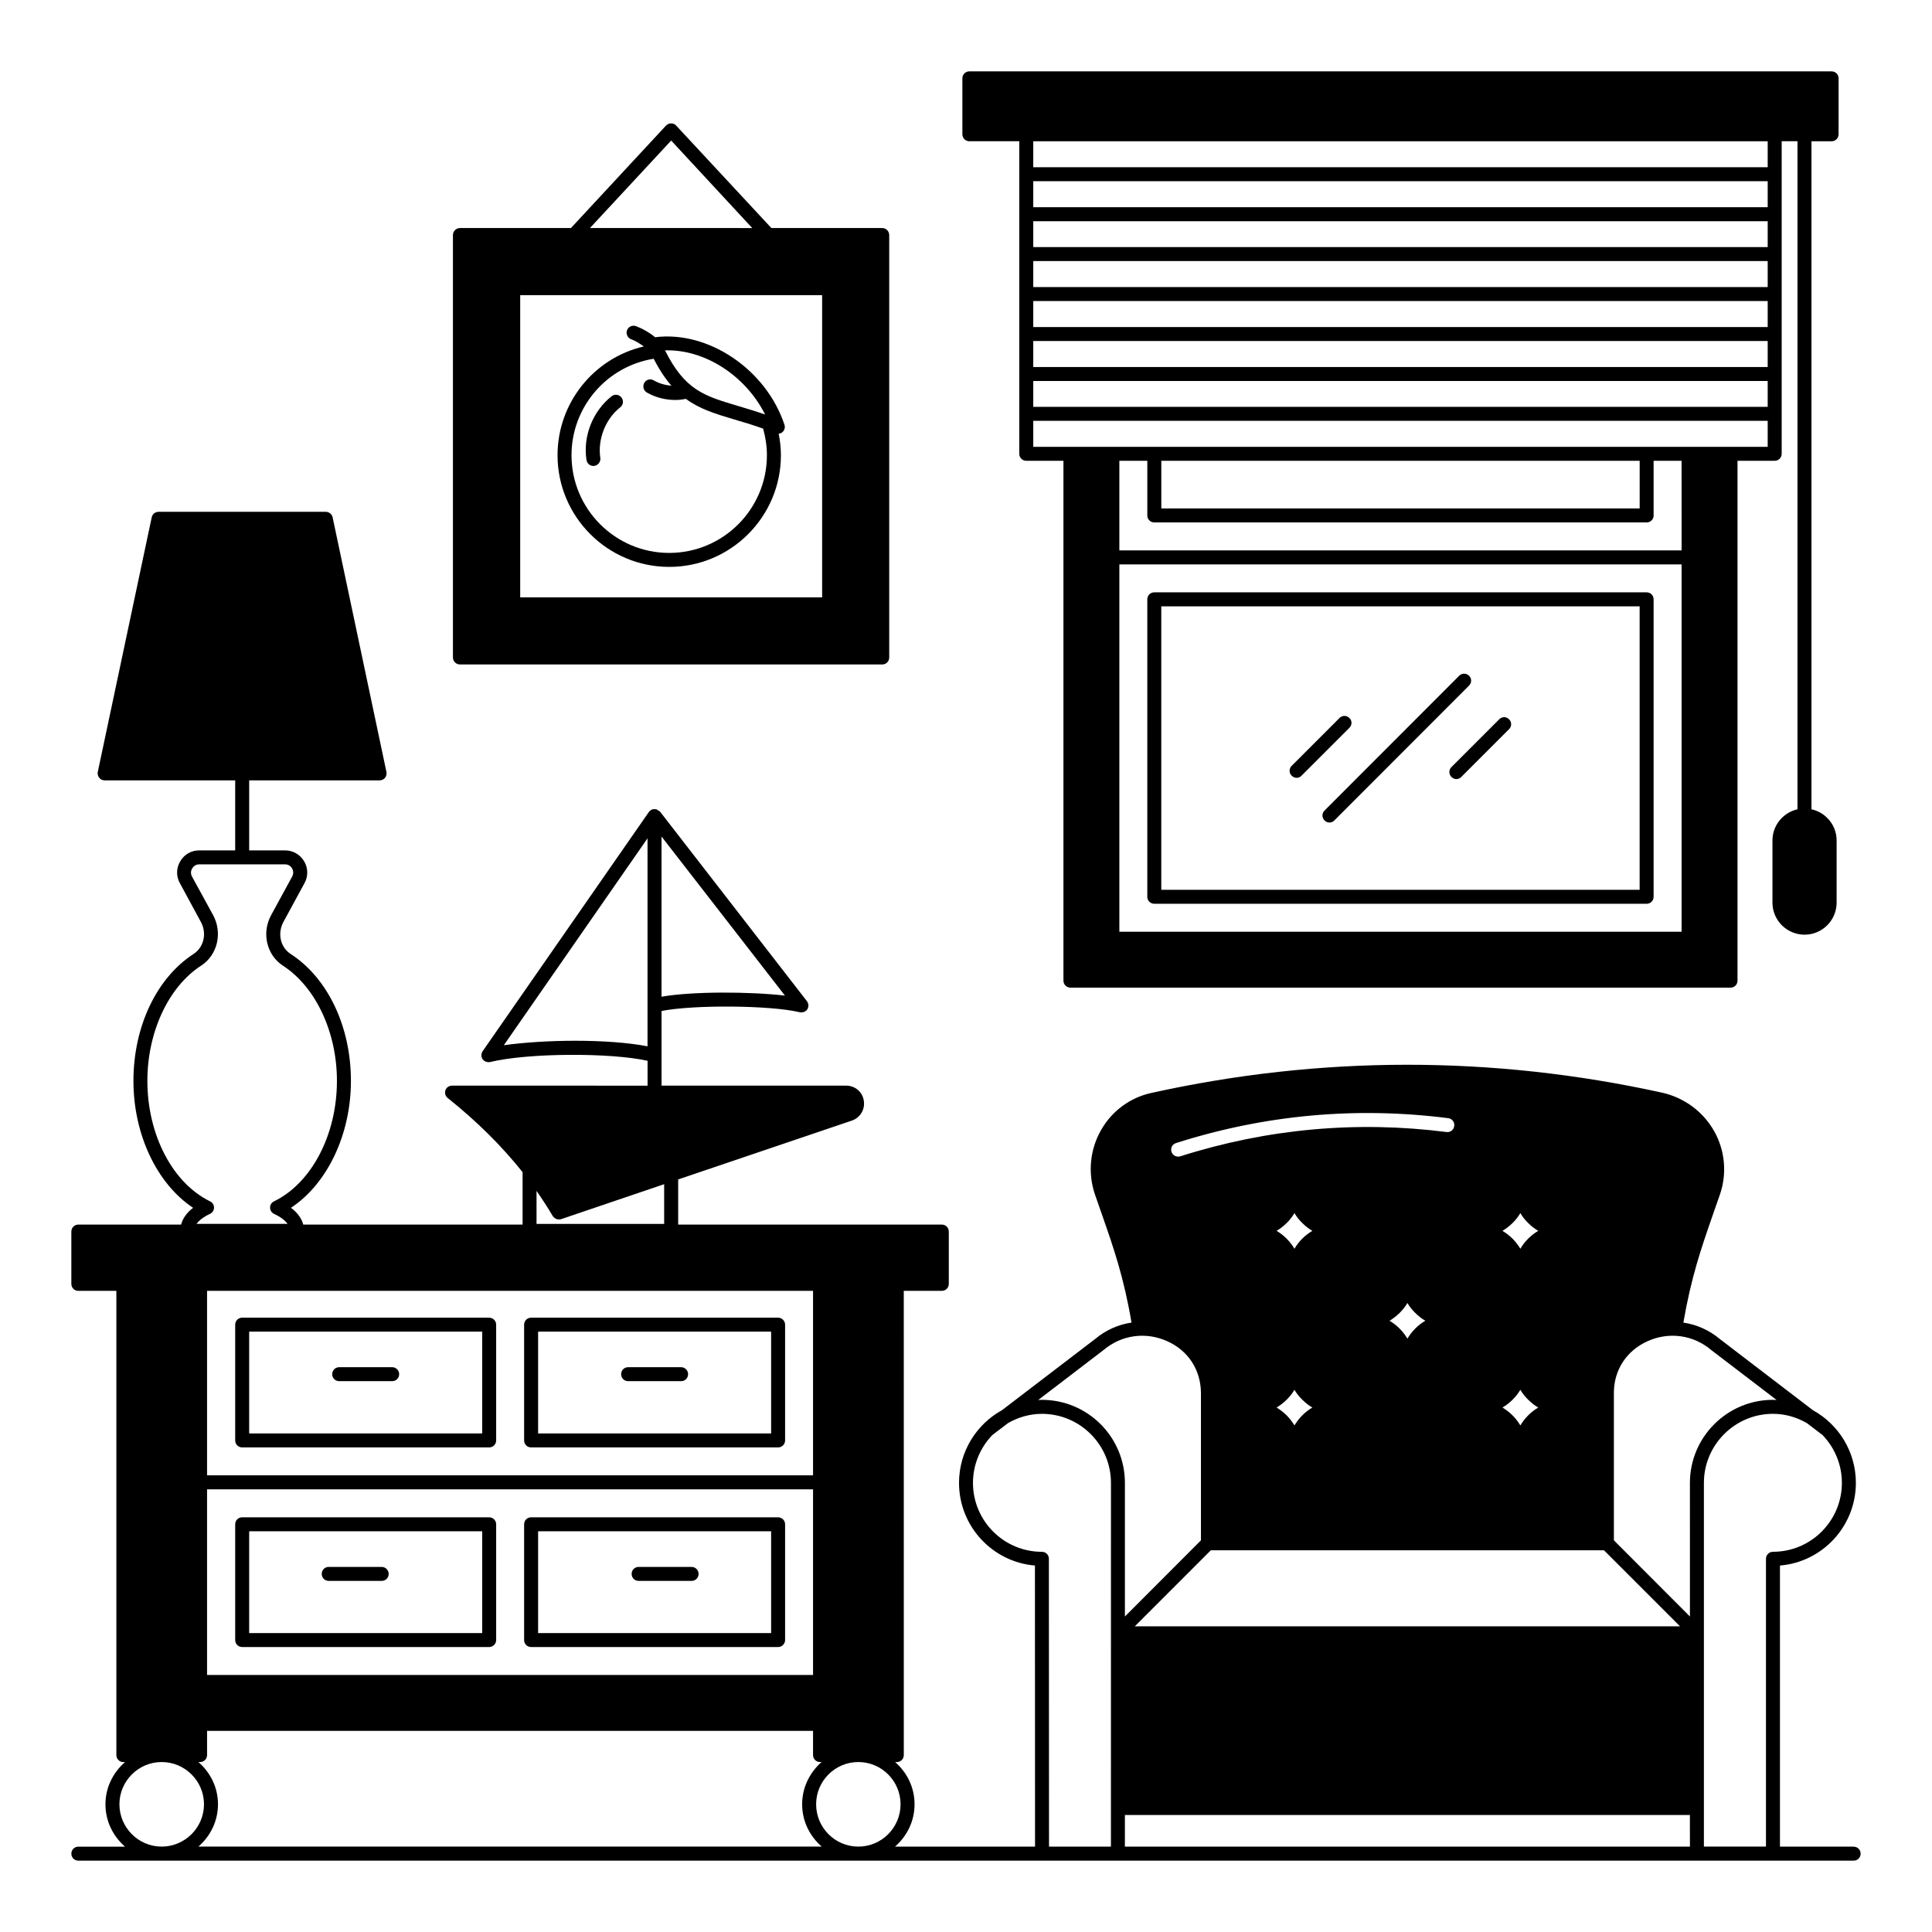
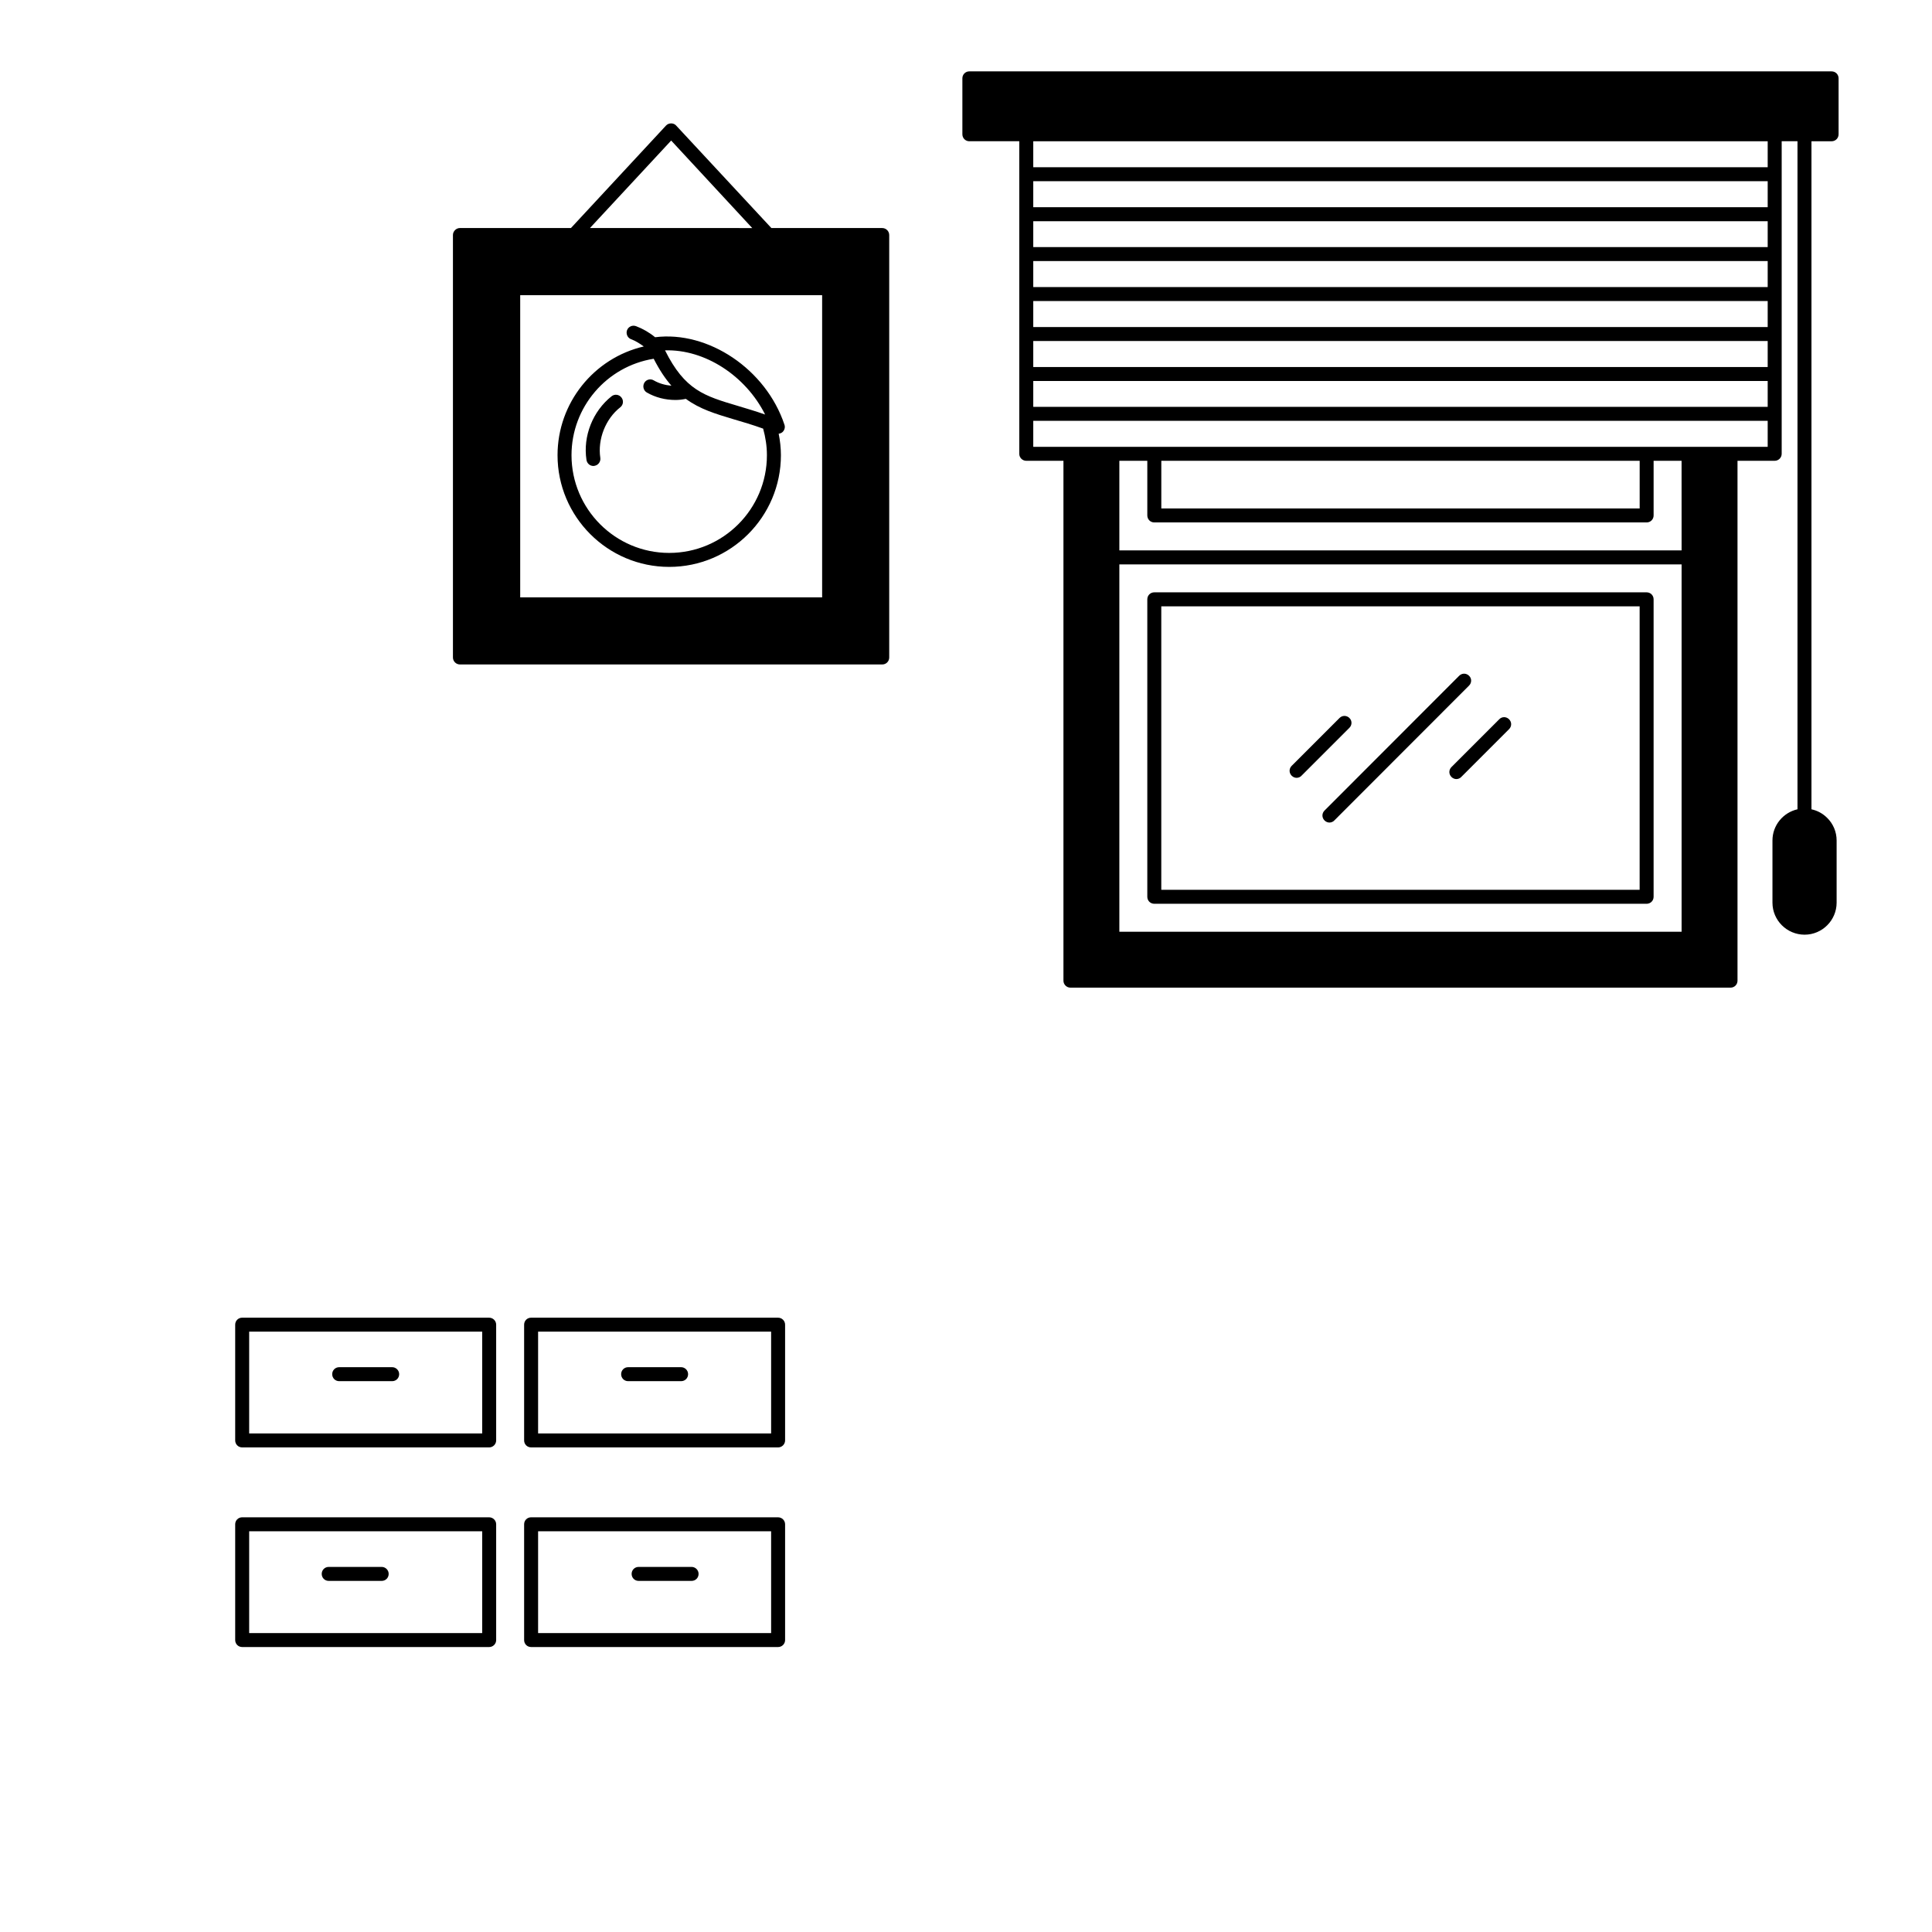
<svg xmlns="http://www.w3.org/2000/svg" fill="#000000" width="800px" height="800px" version="1.1" viewBox="144 144 512 512">
  <g>
-     <path d="m635.23 633.38h-19.523v-74.496c11.262-0.926 20.117-10.41 20.117-21.895 0-8.297-4.594-15.523-11.371-19.262l-24.562-18.781c-2.891-2.445-6.262-3.926-9.781-4.445 2.074-12.004 4.703-19.633 7.742-28.375 0.629-1.816 1.297-3.668 1.965-5.629 1.891-5.519 1.332-11.633-1.555-16.746-2.926-5.188-7.965-8.891-13.816-10.188-44.934-9.891-90.5-9.855-135.47 0.109-5.594 1.258-10.41 4.852-13.227 9.891-2.926 5.148-3.481 11.336-1.594 16.93 0.668 1.965 1.332 3.816 1.965 5.629 3.039 8.707 5.703 16.375 7.742 28.375-3.519 0.52-6.852 2-9.668 4.371l-24.672 18.855c-6.777 3.742-11.371 10.965-11.371 19.262 0 11.484 8.855 20.969 20.117 21.895l0.027 74.5h-37.117c3.148-2.742 5.188-6.707 5.188-11.223 0-4.484-2-8.445-5.148-11.188h0.445c1 0 1.852-0.816 1.852-1.852l-0.004-123.03h10.078c1.039 0 1.852-0.816 1.852-1.852v-13.855c0-1.039-0.816-1.852-1.852-1.852h-69.867v-11.965l46.047-15.598c2.223-0.777 3.519-2.965 3.148-5.297-0.371-2.332-2.332-3.965-4.703-3.965h-48.898v-19.781c8.336-1.668 28.711-1.555 36.637 0.332 0.148 0.035 0.297 0.035 0.445 0.035 0.629 0 1.223-0.297 1.555-0.816 0.406-0.668 0.371-1.52-0.109-2.148l-38.898-50.195c-0.148-0.184-0.371-0.258-0.555-0.371-0.148-0.074-0.223-0.223-0.371-0.258-0.184-0.035-0.371-0.074-0.594-0.074-0.184 0-0.371 0.035-0.555 0.074-0.371 0.148-0.703 0.371-0.926 0.703l-44.047 63.391c-0.406 0.629-0.445 1.445 0 2.113 0.371 0.48 0.926 0.777 1.52 0.777 0.148 0 0.297 0 0.445-0.035 10.148-2.445 31.859-2.519 41.75-0.332v6.594l-51.793-0.008c-0.816 0-1.52 0.48-1.777 1.223-0.258 0.742 0 1.594 0.629 2.074 7.742 6.188 14.262 12.668 19.82 19.633v13.891l-58.125 0.004c-0.445-1.668-1.555-3.188-3.262-4.445 9.598-6.336 15.895-19.375 15.895-33.637 0-14.375-6.113-27.227-15.965-33.637-2.742-1.742-3.555-5.484-1.926-8.484l5.594-10.297c1-1.816 0.965-4-0.109-5.777-1.074-1.816-2.965-2.891-5.039-2.891h-9.52v-18.559h34.562c0.555 0 1.074-0.223 1.445-0.668 0.332-0.445 0.48-1 0.371-1.555l-14.266-67.496c-0.184-0.852-0.965-1.445-1.816-1.445h-44.305c-0.891 0-1.629 0.594-1.816 1.445l-14.297 67.496c-0.113 0.555 0.035 1.109 0.406 1.555 0.332 0.445 0.852 0.668 1.406 0.668h34.602v18.559h-9.52c-2.113 0-4 1.074-5.039 2.891-1.074 1.777-1.113 3.965-0.109 5.777l5.559 10.262c1.668 3 0.816 6.742-1.926 8.52-9.816 6.371-15.93 19.262-15.93 33.637 0 14.262 6.262 27.301 15.816 33.637-1.668 1.258-2.742 2.777-3.188 4.445h-27.227c-1.039 0-1.855 0.816-1.855 1.852v13.855c0 1.039 0.816 1.852 1.852 1.852h10.078v123.03c0 1.039 0.852 1.852 1.852 1.852h0.445c-3.148 2.742-5.188 6.707-5.188 11.188 0 4.519 2.039 8.484 5.188 11.223l-12.371 0.004c-1.039 0-1.852 0.816-1.852 1.852 0 1.039 0.816 1.852 1.852 1.852h470.47c1.039 0 1.852-0.816 1.852-1.852 0-1.039-0.816-1.852-1.852-1.852zm-315.92-267.69 32.711 42.156c-9.262-1.074-24.598-1.148-32.711 0.297zm-22.895 54.121c-6.777 0-13.633 0.445-18.895 1.184l38.082-54.828v55.121c-5.035-0.992-12.074-1.477-19.188-1.477zm-10.227 39.789c1.52 2.188 2.965 4.41 4.297 6.668 0.371 0.555 0.965 0.891 1.594 0.891 0.223 0 0.406 0 0.629-0.074l27.301-9.262v10.52h-33.82zm73.277 26.484v48.898h-160.59v-48.898zm0 52.605v49.195h-160.59v-49.195zm-176.41-108.25c0-12.93 5.594-24.93 14.227-30.523 4.371-2.816 5.742-8.707 3.188-13.41l-5.594-10.223c-0.52-1-0.148-1.852 0.074-2.148 0.184-0.332 0.742-1.074 1.852-1.074h22.746c1.113 0 1.668 0.742 1.852 1.074 0.184 0.297 0.555 1.148 0.035 2.148l-5.594 10.262c-2.555 4.703-1.184 10.559 3.148 13.375 8.672 5.625 14.301 17.59 14.301 30.52 0 14.262-6.707 27.078-16.672 31.934-0.668 0.297-1.074 0.965-1.039 1.703 0 0.703 0.445 1.332 1.074 1.629 1.629 0.742 2.852 1.668 3.555 2.629h-24.117c0.703-0.965 1.926-1.891 3.519-2.629 0.668-0.297 1.074-0.926 1.113-1.629 0-0.742-0.406-1.406-1.039-1.703-9.961-4.856-16.629-17.672-16.629-31.934zm3.781 202.93c-6.148 0-11.188-5.039-11.188-11.223 0-6.148 5.039-11.188 11.188-11.188 6.188 0 11.223 5.039 11.223 11.188 0 6.184-5.039 11.223-11.223 11.223zm9.742 0c3.148-2.742 5.188-6.707 5.188-11.223 0-4.484-2.039-8.445-5.188-11.188h0.445c1.039 0 1.852-0.816 1.852-1.852v-6.41h160.59v6.41c0 1.039 0.816 1.852 1.852 1.852h0.406c-3.113 2.742-5.148 6.707-5.148 11.188 0 4.519 2.039 8.484 5.188 11.223zm174.89 0c-6.188 0-11.188-5.039-11.188-11.223 0-6.148 5-11.188 11.188-11.188s11.188 5.039 11.188 11.188c0 6.184-5 11.223-11.188 11.223zm115.58-121.06c0.555 0.965 1.258 1.852 2.074 2.629 0.816 0.816 1.703 1.52 2.668 2.074-1.965 1.148-3.594 2.816-4.742 4.742-0.594-0.965-1.258-1.852-2.074-2.668-0.816-0.816-1.703-1.48-2.668-2.074 1.926-1.148 3.594-2.777 4.742-4.703zm0-37.379c-0.594-0.965-1.258-1.852-2.074-2.668-0.816-0.816-1.703-1.52-2.668-2.074 1.926-1.148 3.594-2.777 4.742-4.703 0.555 0.965 1.258 1.852 2.074 2.629 0.816 0.816 1.703 1.52 2.668 2.074-1.965 1.148-3.594 2.777-4.742 4.742zm82.016 79.906 20.152 20.152h-144.48l20.152-20.152zm-56.824-60.828c1.926-1.148 3.594-2.777 4.742-4.703 0.555 0.965 1.258 1.852 2.074 2.629 0.816 0.816 1.703 1.52 2.668 2.074-1.965 1.148-3.594 2.816-4.742 4.742-0.594-0.965-1.258-1.852-2.074-2.668-0.816-0.816-1.707-1.484-2.668-2.074zm34.672 18.301c0.555 0.965 1.258 1.852 2.074 2.629 0.816 0.816 1.703 1.52 2.668 2.074-1.965 1.148-3.594 2.816-4.742 4.742-0.594-0.965-1.258-1.852-2.074-2.668s-1.703-1.48-2.668-2.074c1.926-1.148 3.594-2.777 4.742-4.703zm0-37.379c-0.594-0.965-1.258-1.852-2.074-2.668-0.816-0.816-1.703-1.48-2.668-2.074 1.926-1.148 3.594-2.777 4.742-4.703 0.555 0.965 1.258 1.852 2.074 2.629 0.816 0.816 1.703 1.52 2.668 2.074-1.965 1.148-3.594 2.777-4.742 4.742zm-91.242-28.008c23.449-7.484 47.715-9.707 72.125-6.594 1 0.109 1.742 1.039 1.594 2.074-0.109 1-1.039 1.742-2.074 1.594-23.855-3.039-47.602-0.852-70.535 6.445-0.184 0.074-0.371 0.074-0.555 0.074-0.777 0-1.52-0.48-1.777-1.297-0.297-0.961 0.223-2 1.223-2.297zm-19.188 54.828c4.742-4 11.188-4.891 16.891-2.297 5.484 2.481 8.816 7.484 8.891 13.668v39.082l-20.152 20.188v-35.414c0-12.152-9.855-22.004-22.004-22.004-0.332 0-0.668 0.035-0.965 0.035zm1.926 131.62h-16.41l-0.035-76.273c0-1.039-0.816-1.852-1.852-1.852-10.078 0-18.262-8.188-18.262-18.262 0-4.926 1.965-9.371 5.113-12.668l4.188-3.188c2.668-1.52 5.703-2.445 8.965-2.445 10.113 0 18.301 8.223 18.301 18.301zm153.44 0h-149.74v-8.371h149.73zm0-60.977-20.152-20.188v-39.383c0.109-5.891 3.406-10.891 8.891-13.375 5.703-2.594 12.188-1.703 16.965 2.371l17.262 13.188c-0.297 0-0.629-0.035-0.965-0.035-12.113 0-22.004 9.855-22.004 22.004zm20.152-15.301v76.277h-16.449v-96.391c0-10.078 8.223-18.301 18.301-18.301 3.297 0 6.297 0.926 8.965 2.445l4.188 3.188c3.148 3.297 5.113 7.742 5.113 12.668 0 10.078-8.188 18.262-18.262 18.262-1.004 0-1.855 0.812-1.855 1.852z" />
    <path d="m208.18 527.58h65.457c1 0 1.852-0.816 1.852-1.852v-30.672c0-1.039-0.852-1.852-1.852-1.852l-65.457-0.004c-1.039 0-1.852 0.816-1.852 1.852v30.672c0 1.039 0.816 1.855 1.852 1.855zm1.852-30.676h61.754v26.969h-61.754z" />
    <path d="m284.75 527.58h65.457c1 0 1.852-0.816 1.852-1.852v-30.672c0-1.039-0.852-1.852-1.852-1.852l-65.457-0.004c-1.039 0-1.852 0.816-1.852 1.852v30.672c-0.004 1.039 0.812 1.855 1.852 1.855zm1.852-30.676h61.754v26.969h-61.754z" />
    <path d="m208.18 580.48h65.457c1 0 1.852-0.816 1.852-1.852v-30.672c0-1.039-0.852-1.852-1.852-1.852l-65.457-0.004c-1.039 0-1.852 0.816-1.852 1.852v30.672c0 1.039 0.816 1.855 1.852 1.855zm1.852-30.672h61.754v26.969h-61.754z" />
    <path d="m284.75 580.48h65.457c1 0 1.852-0.816 1.852-1.852v-30.672c0-1.039-0.852-1.852-1.852-1.852l-65.457-0.004c-1.039 0-1.852 0.816-1.852 1.852v30.672c-0.004 1.039 0.812 1.855 1.852 1.855zm1.852-30.672h61.754v26.969h-61.754z" />
    <path d="m324.5 506.32h-14.039c-1.039 0-1.852 0.816-1.852 1.852 0 1.039 0.816 1.852 1.852 1.852h14.039c1.039 0 1.852-0.816 1.852-1.852 0-1.035-0.852-1.852-1.852-1.852z" />
    <path d="m247.93 506.32h-14.039c-1.039 0-1.852 0.816-1.852 1.852 0 1.039 0.816 1.852 1.852 1.852h14.039c1.039 0 1.852-0.816 1.852-1.852 0-1.035-0.852-1.852-1.852-1.852z" />
    <path d="m327.28 559.25h-14.039c-1.039 0-1.852 0.816-1.852 1.852 0 1.039 0.816 1.852 1.852 1.852h14.039c1.039 0 1.852-0.816 1.852-1.852 0-1.035-0.852-1.852-1.852-1.852z" />
    <path d="m245.15 559.25h-14.039c-1.039 0-1.852 0.816-1.852 1.852 0 1.039 0.816 1.852 1.852 1.852h14.039c1.039 0 1.852-0.816 1.852-1.852 0-1.035-0.852-1.852-1.852-1.852z" />
    <path d="m449.9 383.51h130.47c1.039 0 1.852-0.816 1.852-1.852v-78.832c0-1.039-0.816-1.852-1.852-1.852h-130.47c-1.039 0-1.852 0.816-1.852 1.852v78.832c0 1.039 0.812 1.852 1.852 1.852zm1.852-78.828h126.77v75.125h-126.77z" />
    <path d="m400.89 181.43h13.227v82.832c0 1.039 0.852 1.852 1.852 1.852h9.855v137.77c0 1.039 0.852 1.852 1.852 1.852h174.93c1.039 0 1.852-0.816 1.852-1.852v-137.77h9.855c1 0 1.852-0.816 1.852-1.852v-82.832h4.188v177.04c-3.777 0.852-6.633 4.223-6.633 8.262v16.484c0 4.668 3.816 8.484 8.52 8.484 4.668 0 8.484-3.816 8.484-8.484v-16.484c0-2.258-0.891-4.41-2.519-6-1.148-1.148-2.594-1.926-4.148-2.258v-177.04h5.336c1.039 0 1.852-0.816 1.852-1.852v-14.816c0-1.039-0.816-1.852-1.852-1.852l-228.5-0.004c-1.039 0-1.852 0.816-1.852 1.852v14.816c0 1.039 0.816 1.855 1.852 1.855zm188.75 209.49h-149v-97.352h149zm0-101.06h-149v-23.746h7.41v14.484c0 1.039 0.816 1.852 1.852 1.852h130.47c1.039 0 1.852-0.816 1.852-1.852v-14.484h7.41zm-137.88-11.113v-12.633h126.77v12.633zm-33.934-97.316h194.63v6.891h-194.63zm0 10.594h194.63v6.891h-194.63zm0 10.598h194.63v6.852h-194.63zm0 10.555h194.63v6.891h-194.63zm0 10.598h194.63v6.891h-194.63zm0 10.594h194.63v6.891h-194.63zm0 10.594h194.63v6.856h-194.63zm0 10.559h194.63v6.891h-194.63z" />
    <path d="m501.61 334.28c-0.742-0.742-1.891-0.742-2.629 0l-12.668 12.668c-0.742 0.742-0.742 1.891 0 2.629 0.371 0.371 0.852 0.555 1.297 0.555 0.445 0 0.965-0.184 1.297-0.555l12.668-12.668c0.773-0.738 0.773-1.926 0.035-2.629z" />
    <path d="m541.32 334.61-12.668 12.668c-0.742 0.742-0.742 1.891 0 2.629 0.371 0.371 0.852 0.555 1.297 0.555s0.965-0.184 1.297-0.555l12.668-12.668c0.742-0.742 0.742-1.891 0-2.629-0.742-0.738-1.891-0.738-2.594 0z" />
    <path d="m533.32 323.09c-0.742-0.742-1.891-0.742-2.629 0l-35.676 35.711c-0.742 0.742-0.742 1.891 0 2.629 0.371 0.371 0.852 0.555 1.297 0.555 0.445 0 0.965-0.184 1.297-0.555l35.676-35.711c0.773-0.738 0.773-1.926 0.035-2.629z" />
    <path d="m265.89 320.09h111.91c1.039 0 1.852-0.816 1.852-1.852v-111.95c0-1-0.816-1.852-1.852-1.852h-29.375l-25.227-27.152c-0.668-0.777-2-0.777-2.703 0l-25.191 27.152-29.418-0.004c-1 0-1.852 0.852-1.852 1.852v111.95c0 1.039 0.852 1.855 1.852 1.855zm15.969-97.875h80.016v80.09h-80.016zm40.008-40.969 21.484 23.191-43.008-0.004z" />
    <path d="m317.61 233.37c-1.52-1.258-3.262-2.258-5.039-2.926-0.965-0.371-2.039 0.109-2.406 1.074-0.332 0.965 0.148 2.039 1.074 2.371 1.184 0.445 2.297 1.148 3.371 1.926-13.227 3.074-22.855 14.965-22.855 28.82 0 16.301 13.262 29.598 29.598 29.598 16.336 0 29.598-13.301 29.598-29.598 0-1.926-0.223-3.852-0.594-5.703 0.371-0.035 0.742-0.184 1.039-0.445 0.52-0.52 0.742-1.258 0.48-1.965-4.887-14.668-20.188-24.93-34.266-23.152zm29.156 20.484c-2.629-0.926-5.074-1.629-7.262-2.297-8.855-2.629-14.004-4.148-19.262-14.707 10.555-0.332 21.375 6.742 26.523 17.004zm-25.414 36.676c-14.301 0-25.895-11.633-25.895-25.895 0-12.742 9.297-23.559 21.781-25.562 1.52 2.965 3.074 5.297 4.703 7.148-1.668-0.148-3.262-0.594-4.668-1.406-0.891-0.555-2.039-0.223-2.519 0.629-0.52 0.891-0.223 2.039 0.629 2.555 2.297 1.332 4.926 2 7.633 2 0.926 0 1.816-0.109 2.742-0.297 3.742 2.742 7.852 3.965 12.668 5.41 2.371 0.703 4.965 1.445 7.816 2.481 0.629 2.297 1 4.629 1 7.039 0.004 14.266-11.59 25.898-25.891 25.898z" />
    <path d="m306.09 249c-5 3.965-7.633 10.559-6.668 16.891 0.148 0.926 0.926 1.594 1.816 1.594 0.074 0 0.184 0 0.297-0.035 1-0.148 1.703-1.113 1.555-2.113-0.742-4.926 1.371-10.336 5.297-13.41 0.816-0.629 0.926-1.816 0.297-2.594-0.629-0.812-1.777-0.961-2.594-0.332z" />
  </g>
</svg>